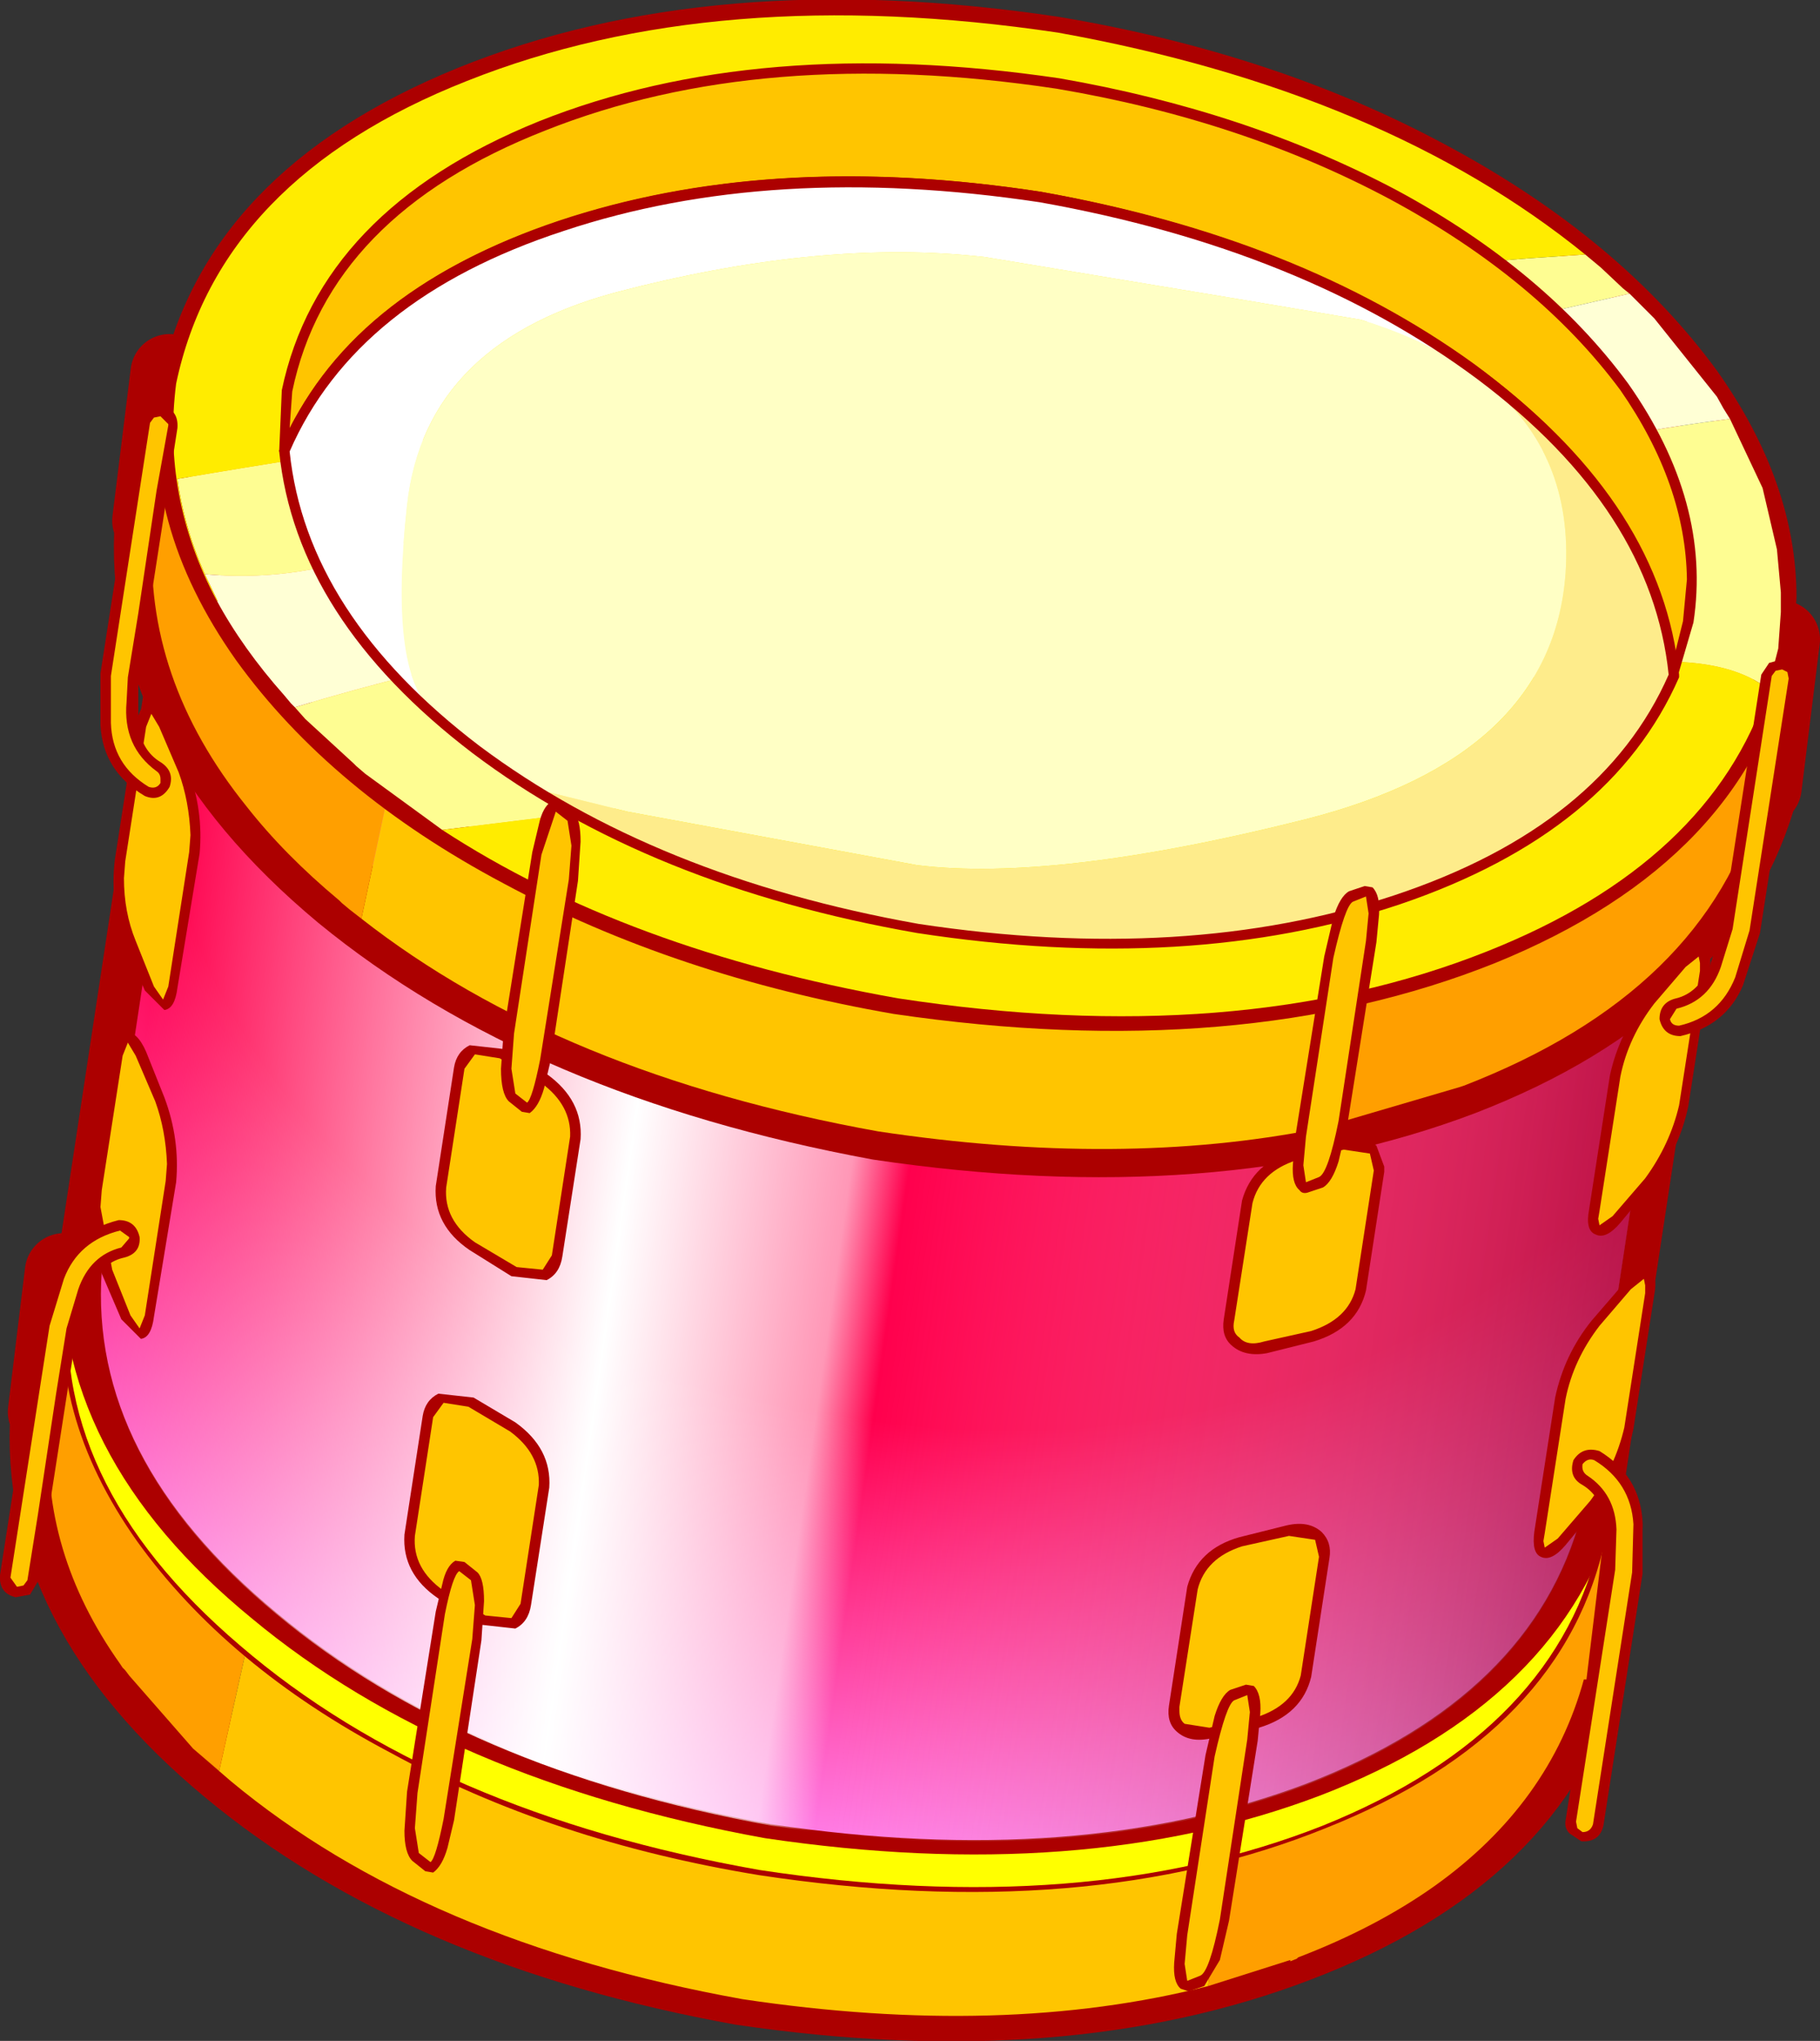
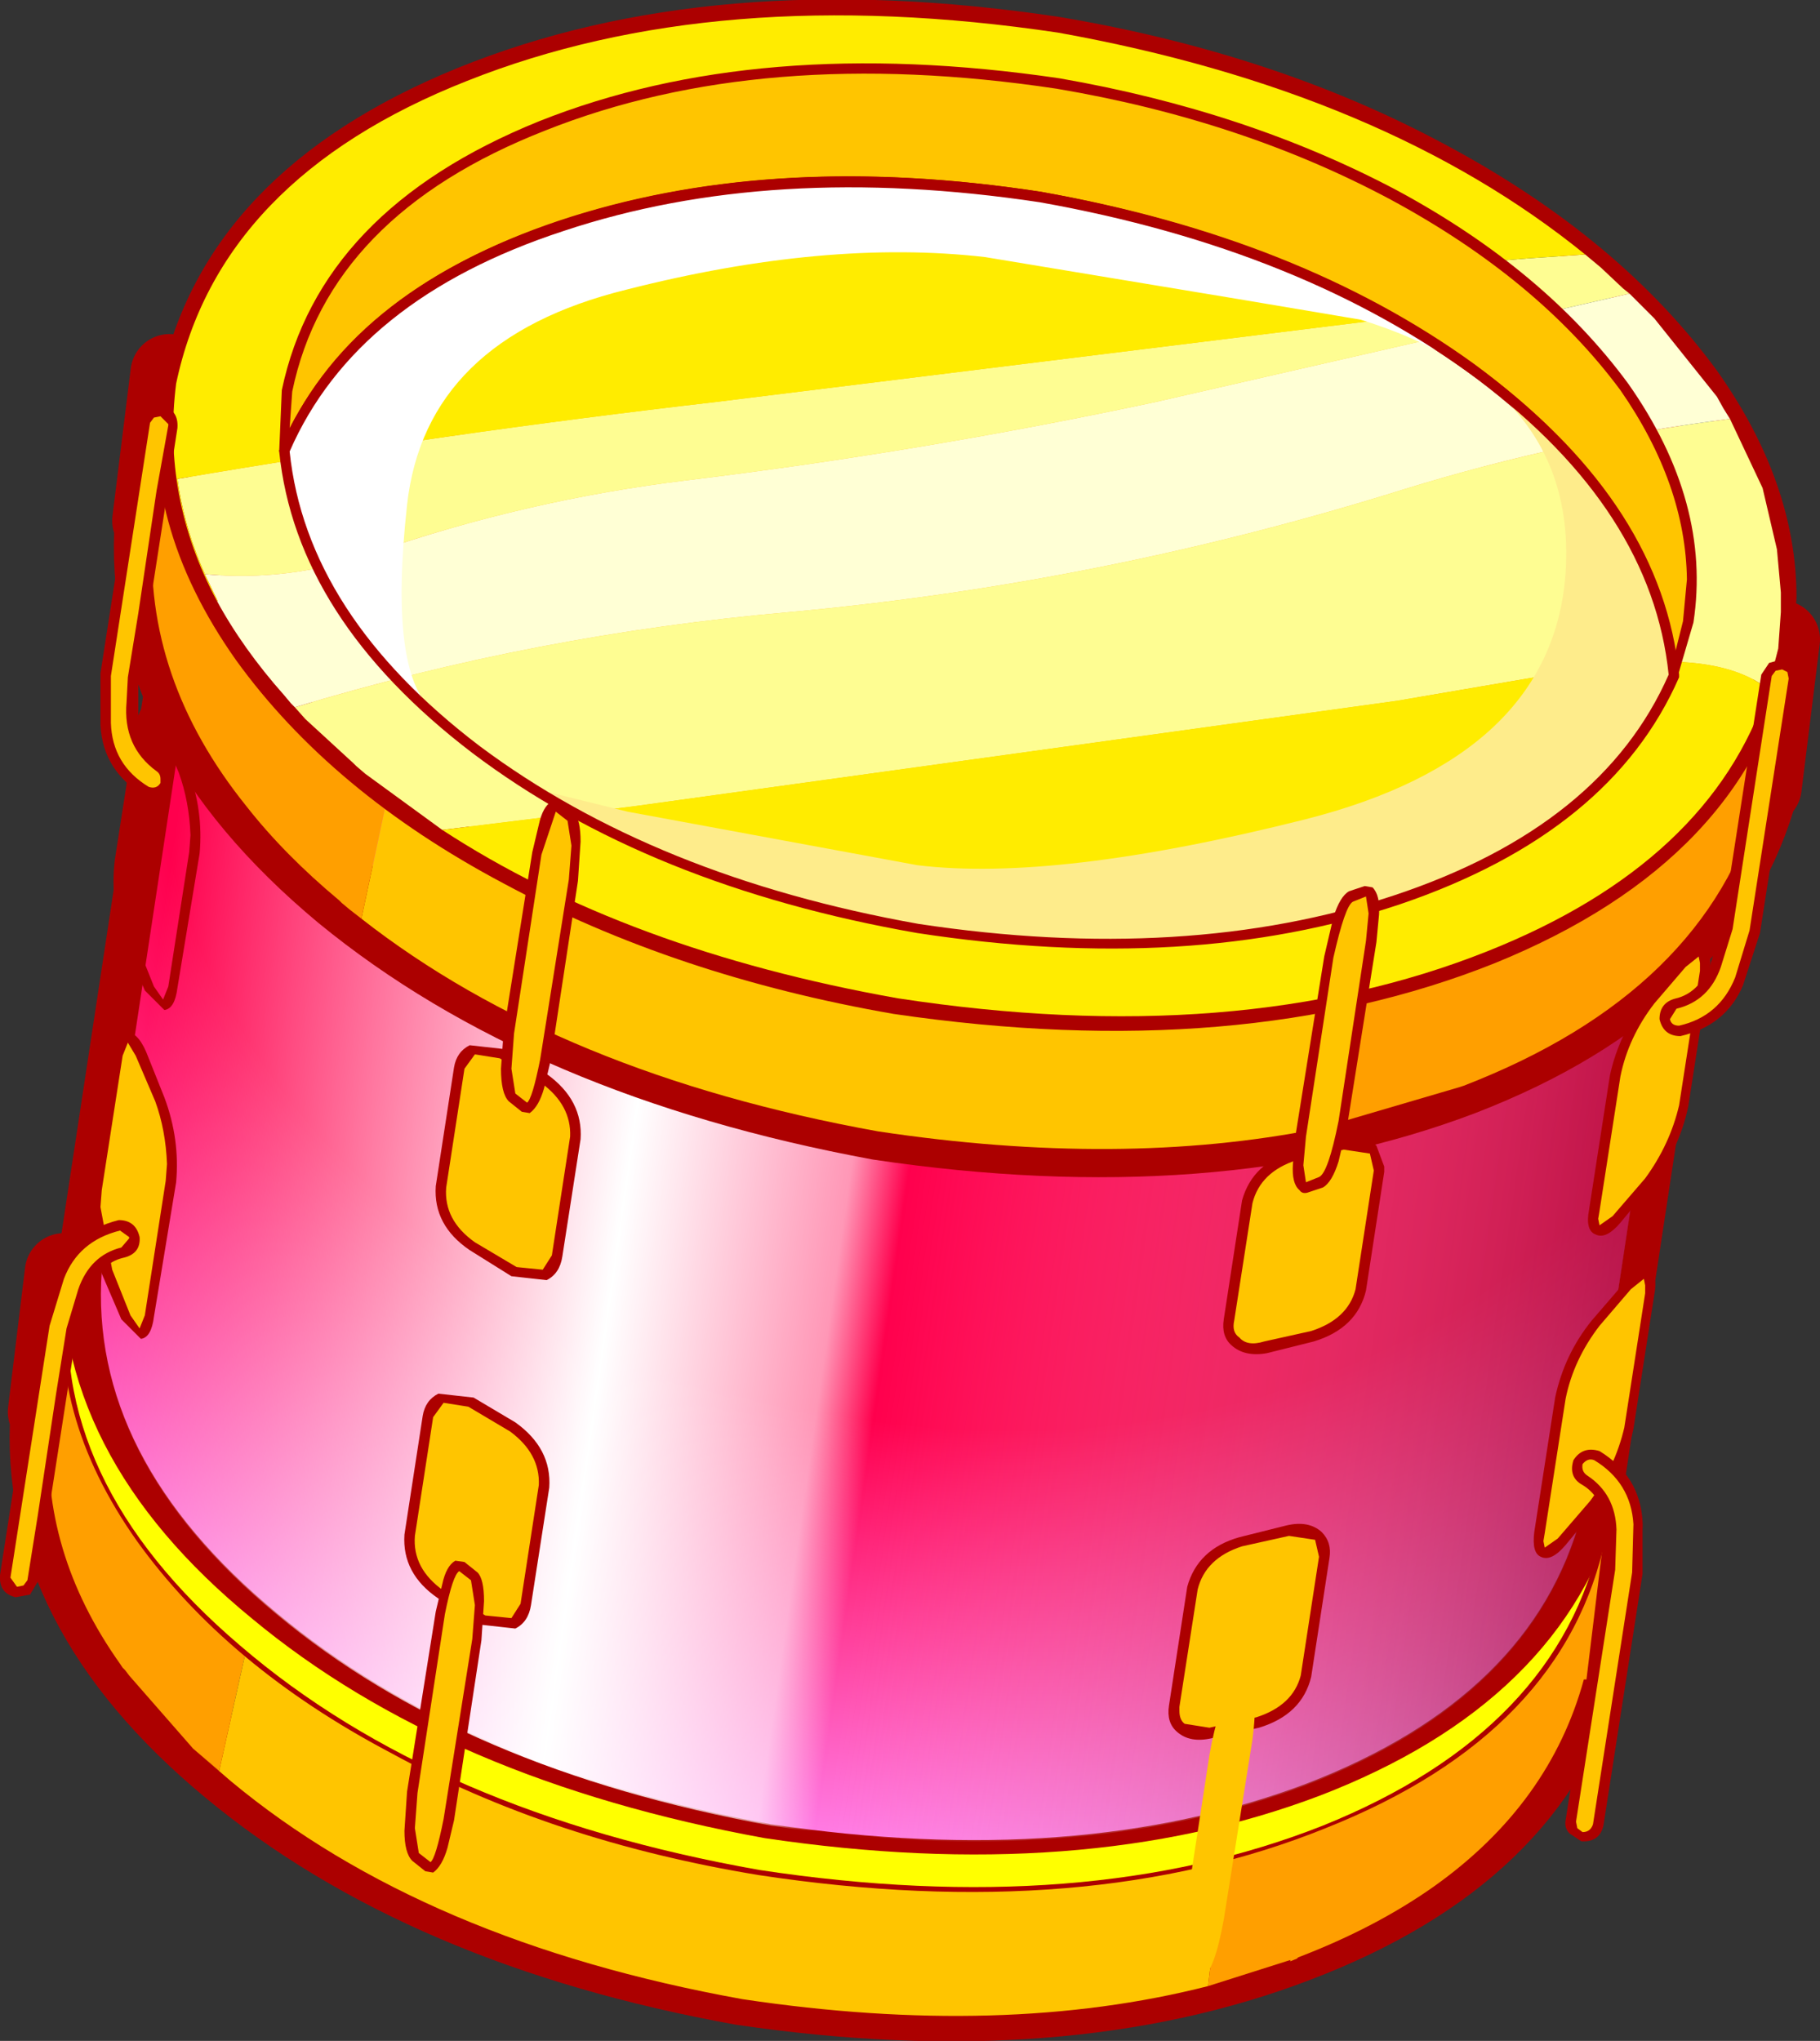
<svg xmlns="http://www.w3.org/2000/svg" height="78.2px" width="69.75px">
  <rect width="100%" height="100%" fill="#333333" stroke="none" />
  <g transform="matrix(1.0, 0.0, 0.0, 1.0, 34.55, -3.35)">
    <path d="M26.0 61.65 Q24.2 55.45 17.15 50.6 10.1 45.75 -0.2 43.95 -10.6 42.35 -18.8 44.65 -27.05 47.0 -30.75 52.3 L-32.1 52.1 -32.75 57.45 -32.65 57.5 Q-33.15 64.9 -25.75 71.05 -18.3 77.25 -6.1 79.45 6.15 81.25 15.15 77.8 24.2 74.35 26.15 67.2 L26.2 67.2 26.9 61.8 26.0 61.65 Z" fill="none" stroke="#ac0000" stroke-linecap="round" stroke-linejoin="round" stroke-width="3.0" />
    <path d="M23.8 57.5 L23.75 57.5 Q22.15 55.15 19.65 53.05 L18.45 52.05 19.65 53.05 19.7 53.05 Q22.15 55.15 23.8 57.5 M16.0 50.4 Q13.8 61.05 12.6 72.1 L11.75 79.45 Q3.9 81.45 -6.1 79.95 -18.3 77.75 -25.7 71.6 L-27.15 70.35 -26.15 71.2 -21.05 48.35 -20.15 45.6 -18.8 45.2 Q-10.6 42.85 -0.2 44.45 9.3 46.15 16.0 50.4" fill="#ffc500" fill-rule="evenodd" stroke="none" />
    <path d="M18.45 52.05 L19.65 53.05 Q22.15 55.15 23.75 57.5 L23.8 57.5 Q25.3 59.75 26.0 62.2 L26.9 62.35 26.25 67.7 26.15 67.7 Q24.85 72.45 20.45 75.6 18.2 77.2 15.2 78.35 L15.15 78.4 14.9 78.5 14.9 78.45 11.75 79.45 12.6 72.1 Q13.8 61.05 16.0 50.4 L17.0 51.05 17.15 51.15 18.45 52.05 M-27.15 70.35 L-29.6 67.55 -29.75 67.35 -29.85 67.25 -29.95 67.1 Q-33.0 62.8 -32.65 58.0 L-32.75 58.0 -32.05 52.6 -30.75 52.85 Q-28.9 50.2 -25.95 48.3 -23.45 46.7 -20.15 45.6 L-21.05 48.35 -26.15 71.2 -27.15 70.35" fill="#ff9f00" fill-rule="evenodd" stroke="none" />
    <path d="M16.05 73.1 Q25.1 69.5 26.65 62.15 27.4 57.3 24.0 52.5 20.6 47.85 14.35 44.5 8.1 41.2 0.4 39.85 -12.0 38.0 -21.05 41.6 -30.1 45.15 -31.65 52.55 -32.4 57.35 -29.0 62.2 -25.6 66.85 -19.35 70.15 -13.15 73.5 -5.4 74.8 7.0 76.7 16.05 73.1 M14.6 44.15 Q20.8 47.5 24.3 52.25 27.8 57.2 27.0 62.2 25.45 69.75 16.25 73.4 7.1 77.1 -5.45 75.2 -13.4 73.9 -19.6 70.5 -25.85 67.2 -29.3 62.4 -32.8 57.45 -32.0 52.45 -30.45 44.95 -21.25 41.25 -12.1 37.6 0.45 39.5 8.35 40.8 14.6 44.15" fill="#ac0000" fill-rule="evenodd" stroke="none" />
    <path d="M26.8 62.2 Q25.2 69.65 16.15 73.3 7.05 76.9 -5.45 75.0 -17.9 72.8 -25.35 66.4 -32.8 60.05 -31.85 52.5 -30.3 45.05 -21.2 41.4 -12.1 37.8 0.4 39.65 12.85 41.9 20.25 48.25 27.75 54.6 26.8 62.2" fill="#ffff00" fill-rule="evenodd" stroke="none" />
    <path d="M-30.65 51.1 Q-31.15 58.3 -23.95 64.2 -16.8 70.15 -5.0 72.3 6.8 74.05 15.5 70.75 24.2 67.4 26.05 60.45 L26.15 60.45 31.7 23.9 -25.2 14.55 -30.75 51.1 -30.65 51.1 Z" fill="none" stroke="#ac0000" stroke-linecap="round" stroke-linejoin="round" stroke-width="3.0" />
    <path d="M26.15 61.45 L26.05 61.4 Q24.2 68.35 15.5 71.7 6.75 75.0 -5.0 73.25 -16.8 71.1 -23.95 65.15 -31.15 59.2 -30.65 52.05 L-30.75 52.05 -25.2 15.45 31.7 24.85 26.15 61.45" fill="url(#gradient0)" fill-rule="evenodd" stroke="none" />
    <path d="M26.05 61.45 Q24.2 68.4 15.5 71.75 6.75 75.05 -5.0 73.3 -16.8 71.15 -23.95 65.2 -31.15 59.25 -30.65 52.1 L-30.75 52.1 -25.2 15.5 31.7 24.9 26.15 61.5 26.05 61.45" fill="url(#gradient1)" fill-rule="evenodd" stroke="none" />
    <path d="M21.45 44.6 Q30.9 40.95 32.9 33.45 L33.0 33.5 33.7 27.85 32.75 27.7 Q30.9 21.2 23.5 16.1 16.1 11.05 5.3 9.15 -5.55 7.45 -14.15 9.9 -22.75 12.3 -26.65 17.9 L-28.05 17.65 -28.75 23.3 -28.65 23.3 Q-29.2 31.05 -21.4 37.55 -13.6 43.95 -0.85 46.3 11.95 48.2 21.45 44.6 Z" fill="none" stroke="#ac0000" stroke-linecap="round" stroke-linejoin="round" stroke-width="3.0" />
    <path d="M-14.7 10.45 L-14.2 10.3 Q-5.55 7.85 5.3 9.55 16.1 11.45 23.45 16.55 L24.3 17.1 23.65 16.7 21.35 24.75 Q18.0 35.55 15.95 46.6 8.4 48.1 -0.9 46.7 -13.1 44.5 -20.7 38.55 L-15.75 15.35 -14.7 10.45 M32.95 33.9 L32.9 33.9 32.95 33.9" fill="#ffc500" fill-rule="evenodd" stroke="none" />
    <path d="M-14.7 10.45 L-15.75 15.35 -20.7 38.55 -21.15 38.2 -21.45 37.95 -21.55 37.85 Q-23.65 36.1 -25.1 34.25 -29.05 29.35 -28.7 23.75 L-28.8 23.7 -28.1 18.05 -26.7 18.3 Q-24.4 15.0 -20.4 12.8 L-16.25 10.95 -14.7 10.45 M15.95 46.6 Q18.0 35.55 21.35 24.75 L23.65 16.7 24.3 17.1 28.0 20.3 Q31.5 23.9 32.7 28.1 L33.65 28.25 32.95 33.9 32.9 33.9 Q30.85 41.35 21.55 44.95 L21.4 45.0 15.95 46.6" fill="#ff9f00" fill-rule="evenodd" stroke="none" />
    <path d="M22.05 39.3 Q31.4 35.6 33.0 28.05 33.75 23.15 30.25 18.2 26.8 13.45 20.3 10.0 13.85 6.55 5.85 5.15 -6.95 3.25 -16.3 6.9 -25.65 10.55 -27.25 18.15 -28.0 23.05 -24.55 27.95 -21.0 32.75 -14.55 36.2 -8.1 39.65 -0.1 41.05 12.7 42.95 22.05 39.3 M34.3 26.25 L34.15 28.25 Q32.45 36.3 22.75 40.25 13.0 44.15 -0.3 42.2 -8.65 40.75 -15.25 37.2 -21.85 33.7 -25.5 28.65 -29.25 23.35 -28.4 17.95 -26.7 9.9 -17.0 5.95 -7.25 2.0 6.05 4.0 14.4 5.4 20.95 8.95 27.55 12.5 31.25 17.55 34.3 21.85 34.3 26.25" fill="#ac0000" fill-rule="evenodd" stroke="none" />
    <path d="M31.75 19.4 L33.0 22.05 33.55 24.4 33.7 26.05 33.7 26.4 33.7 26.8 33.6 28.2 33.2 29.75 Q31.05 28.05 25.45 29.1 L19.0 30.2 -10.3 34.25 -17.6 35.15 -20.55 33.0 -20.9 32.7 -21.0 32.6 -22.85 30.9 -23.25 30.45 Q-14.0 27.65 -4.25 26.8 7.75 25.7 19.25 22.1 25.4 20.2 31.75 19.4 M26.2 13.1 L26.8 13.6 27.65 14.4 27.9 14.6 9.75 18.75 Q0.85 20.65 -8.2 21.75 -14.4 22.5 -20.3 24.55 -23.45 25.65 -26.7 25.35 -27.5 23.55 -27.75 21.7 -17.5 19.95 -7.1 18.75 L18.4 15.6 Q18.9 13.8 21.0 13.5 L24.0 13.25 26.2 13.1" fill="#fefd92" fill-rule="evenodd" stroke="none" />
    <path d="M27.9 14.6 L28.7 15.4 28.85 15.55 31.25 18.55 31.5 19.0 31.75 19.4 Q25.4 20.2 19.25 22.1 7.75 25.7 -4.25 26.8 -14.0 27.65 -23.25 30.45 L-23.4 30.3 -23.65 30.0 Q-25.25 28.2 -26.25 26.35 L-26.2 26.4 -26.7 25.35 Q-23.45 25.65 -20.3 24.55 -14.4 22.5 -8.2 21.75 0.85 20.65 9.75 18.75 L27.9 14.6" fill="#ffffd5" fill-rule="evenodd" stroke="none" />
    <path d="M33.2 29.75 Q31.0 36.4 22.45 39.8 12.9 43.6 -0.15 41.6 -10.55 39.75 -17.6 35.15 L-10.3 34.25 19.0 30.2 25.45 29.1 Q31.05 28.05 33.2 29.75 M-26.25 26.35 Q-28.35 22.4 -27.8 18.05 -26.15 10.2 -16.65 6.45 -7.1 2.65 6.0 4.6 18.5 6.85 26.2 13.1 L24.0 13.25 21.0 13.5 Q18.9 13.8 18.4 15.6 L-7.1 18.75 Q-17.5 19.95 -27.75 21.7 -27.5 23.55 -26.7 25.35 L-26.2 26.4 -26.25 26.35" fill="#ffec00" fill-rule="evenodd" stroke="none" />
    <path d="M24.2 14.45 Q31.0 20.25 30.15 27.2 L29.55 29.2 Q29.0 22.9 22.35 17.85 15.7 12.75 5.3 10.9 -5.15 9.3 -13.15 12.05 -21.15 14.75 -23.65 20.65 L-23.55 18.3 Q-22.1 11.5 -13.75 8.15 -5.45 4.85 6.0 6.55 17.35 8.6 24.2 14.45" fill="#ffc500" fill-rule="evenodd" stroke="none" />
    <path d="M29.95 27.15 L30.1 25.55 Q30.05 21.9 27.55 18.3 24.4 14.05 18.75 11.0 13.05 7.95 5.95 6.75 -5.35 5.05 -13.65 8.35 -21.95 11.6 -23.35 18.35 L-23.45 19.75 Q-20.55 14.15 -12.65 11.65 -4.7 9.15 5.35 10.7 15.25 12.45 21.95 17.3 28.6 22.2 29.65 28.35 L29.95 27.15 M19.0 10.65 Q24.65 13.7 27.85 18.05 31.05 22.6 30.35 27.2 L29.75 29.25 29.35 29.25 Q28.75 22.95 22.1 17.9 15.4 12.9 5.25 11.1 -5.0 9.5 -13.0 12.2 -20.95 14.85 -23.45 20.7 L-23.85 20.65 -23.75 18.3 Q-22.3 11.4 -13.9 8.0 -5.5 4.65 6.05 6.35 13.25 7.6 19.0 10.65" fill="#ac0000" fill-rule="evenodd" stroke="none" />
-     <path d="M-14.15 33.55 L-16.4 32.0 -18.0 30.55 Q-19.65 29.05 -18.95 22.7 -18.25 16.35 -10.55 14.45 -2.9 12.5 3.2 13.2 L12.85 14.8 17.6 15.6 Q19.7 16.25 21.25 17.2 L22.45 18.05 Q25.75 20.75 25.45 25.3 24.95 32.35 15.45 34.75 5.9 37.15 0.6 36.5 L-10.5 34.45 -14.15 33.55" fill="#ffffc5" fill-rule="evenodd" stroke="none" />
    <path d="M-18.05 30.65 L-21.0 27.45 -21.9 26.0 Q-23.4 23.4 -23.65 20.6 -21.4 15.3 -14.6 12.55 L-13.15 12.05 Q-5.2 9.3 5.3 10.9 L7.3 11.3 13.85 13.2 14.75 13.55 Q15.85 14.0 16.95 14.55 L16.9 14.55 17.55 14.85 19.35 15.85 21.3 17.1 22.15 17.7 22.35 17.85 22.45 17.95 22.45 18.05 21.25 17.2 Q19.7 16.25 17.6 15.6 L12.85 14.8 3.2 13.2 Q-2.9 12.5 -10.55 14.45 -18.25 16.35 -18.95 22.7 -19.65 29.05 -18.0 30.55 L-18.05 30.65" fill="#ffffff" fill-rule="evenodd" stroke="none" />
    <path d="M-16.4 32.0 L-18.05 30.65 -18.0 30.55 -16.4 32.0 M16.95 14.55 L17.55 14.85 16.9 14.55 16.95 14.55" fill="#feea7a" fill-rule="evenodd" stroke="none" />
    <path d="M22.45 17.95 L23.2 18.5 23.9 19.1 Q29.05 23.7 29.6 29.2 27.1 35.1 19.1 37.8 13.45 39.7 6.6 39.5 L6.55 39.5 0.95 39.0 0.6 38.95 Q-8.1 37.4 -14.15 33.55 L-10.5 34.45 0.6 36.5 Q5.9 37.15 15.45 34.75 24.95 32.35 25.45 25.3 25.75 20.75 22.45 18.05 L22.45 17.95" fill="#feec8b" fill-rule="evenodd" stroke="none" />
    <path d="M0.65 38.75 Q10.9 40.3 18.9 37.65 26.85 35.0 29.4 29.2 28.75 22.9 22.1 17.9 15.4 12.9 5.3 11.1 -5.0 9.55 -12.95 12.2 -20.9 14.8 -23.45 20.65 -22.8 26.9 -16.15 31.95 -9.45 36.95 0.65 38.75 M19.1 38.0 Q11.05 40.7 0.6 39.1 -9.7 37.3 -16.45 32.2 -23.2 27.05 -23.85 20.65 L-23.85 20.6 -23.8 20.55 Q-21.3 14.55 -13.2 11.85 -5.1 9.1 5.35 10.7 15.6 12.55 22.4 17.65 29.15 22.75 29.8 29.2 L29.8 29.3 Q27.2 35.25 19.1 38.0" fill="#ac0000" fill-rule="evenodd" stroke="none" />
    <path d="M17.6 52.75 Q17.25 54.05 15.75 54.5 L13.95 54.9 Q12.5 55.15 12.55 53.9 L13.25 49.35 Q13.6 48.05 15.1 47.6 L16.9 47.15 Q18.35 46.95 18.3 48.2 L17.6 52.75" fill="#ffc500" fill-rule="evenodd" stroke="none" />
    <path d="M18.1 48.2 L17.95 47.55 16.95 47.4 15.15 47.8 Q13.75 48.25 13.45 49.45 L12.75 53.95 Q12.65 54.4 12.95 54.6 13.25 54.95 13.9 54.75 L15.7 54.35 Q17.1 53.9 17.4 52.75 L18.1 48.2 M18.2 47.25 L18.5 48.05 18.5 48.25 17.8 52.8 Q17.45 54.25 15.8 54.75 L14.0 55.2 Q13.15 55.35 12.65 54.9 12.25 54.55 12.35 53.9 L13.05 49.35 Q13.45 47.9 15.05 47.45 L16.85 47.0 Q17.7 46.8 18.2 47.25" fill="#ac0000" fill-rule="evenodd" stroke="none" />
    <path d="M16.95 46.35 Q16.6 48.3 16.1 48.65 L15.5 48.85 Q15.05 48.85 15.35 46.9 L16.4 40.05 Q16.75 38.05 17.25 37.7 L17.85 37.5 Q18.3 37.5 18.05 39.45 L16.95 46.35" fill="#ffc500" fill-rule="evenodd" stroke="none" />
    <path d="M18.05 37.35 Q18.35 37.65 18.3 38.4 L18.2 39.45 17.1 46.35 16.75 47.85 Q16.5 48.65 16.15 48.85 L15.55 49.05 Q15.35 49.1 15.25 48.95 14.95 48.7 15.0 47.95 L15.1 46.85 16.2 40.0 16.55 38.5 Q16.8 37.7 17.15 37.5 L17.75 37.3 18.05 37.35 M17.8 39.4 L17.9 38.35 17.8 37.7 17.3 37.9 Q17.0 38.05 16.55 40.05 L15.5 46.9 15.4 48.0 15.5 48.65 16.0 48.45 Q16.35 48.3 16.75 46.3 L17.8 39.4" fill="#ac0000" fill-rule="evenodd" stroke="none" />
    <path d="M29.95 45.7 Q29.6 47.3 28.6 48.6 L27.35 50.05 Q26.35 51.05 26.5 49.7 L27.3 44.55 Q27.6 43.0 28.65 41.7 L29.9 40.25 Q30.85 39.2 30.75 40.55 L29.95 45.7" fill="#ffc500" fill-rule="evenodd" stroke="none" />
    <path d="M30.6 40.55 L30.6 40.25 30.55 40.0 30.05 40.4 28.85 41.8 Q27.85 43.1 27.55 44.6 L26.75 49.75 26.7 50.05 26.75 50.3 27.25 49.95 28.5 48.5 Q29.45 47.2 29.8 45.7 L30.6 40.55 M31.0 40.25 L30.95 40.6 30.15 45.75 Q29.8 47.4 28.75 48.75 L27.55 50.2 Q27.0 50.85 26.6 50.65 26.2 50.5 26.35 49.7 L27.15 44.55 Q27.5 42.95 28.55 41.6 L29.8 40.15 Q30.35 39.45 30.7 39.65 31.0 39.8 31.0 40.25" fill="#ac0000" fill-rule="evenodd" stroke="none" />
    <path d="M33.7 28.8 Q34.2 28.9 34.15 29.4 L32.65 39.05 32.05 40.9 Q31.45 42.45 29.8 42.85 29.3 42.9 29.2 42.4 29.2 41.95 29.65 41.8 30.6 41.6 31.05 40.6 L31.6 38.9 33.1 29.25 Q33.25 28.8 33.7 28.8" fill="#ffc500" fill-rule="evenodd" stroke="none" />
    <path d="M33.95 29.1 L33.75 29.0 33.5 29.05 33.35 29.25 31.85 38.95 31.4 40.4 Q30.95 41.7 29.7 42.0 L29.45 42.4 Q29.5 42.65 29.8 42.65 31.35 42.3 31.95 40.8 L32.5 39.0 34.0 29.35 33.95 29.1 M34.25 28.9 L34.4 29.45 32.9 39.1 32.25 41.1 Q31.6 42.65 29.85 43.05 29.2 43.05 29.05 42.4 29.05 41.75 29.7 41.6 30.5 41.4 30.95 40.45 L31.45 38.85 32.95 29.2 33.25 28.75 33.8 28.6 34.25 28.9" fill="#ac0000" fill-rule="evenodd" stroke="none" />
    <path d="M-17.65 48.8 L-16.95 44.25 Q-16.6 43.05 -15.3 43.7 L-13.7 44.65 Q-12.4 45.55 -12.5 46.9 L-13.2 51.45 Q-13.55 52.65 -14.85 52.0 L-16.45 51.05 Q-17.75 50.15 -17.65 48.8" fill="#ffc500" fill-rule="evenodd" stroke="none" />
    <path d="M-16.75 44.3 L-17.45 48.85 Q-17.55 50.1 -16.35 50.95 L-14.75 51.9 -13.75 52.0 -13.4 51.45 -12.7 46.9 Q-12.65 45.7 -13.8 44.85 L-15.4 43.9 -16.35 43.75 -16.75 44.3 M-15.2 43.55 L-13.6 44.5 Q-12.2 45.5 -12.3 47.0 L-13.0 51.5 Q-13.1 52.15 -13.6 52.4 L-14.95 52.25 -16.55 51.25 Q-17.95 50.3 -17.85 48.8 L-17.15 44.25 Q-17.05 43.65 -16.55 43.4 L-15.2 43.55" fill="#ac0000" fill-rule="evenodd" stroke="none" />
    <path d="M-15.0 42.95 L-13.9 36.05 Q-13.6 34.15 -13.15 34.25 L-12.65 34.65 Q-12.25 35.1 -12.55 37.1 L-13.6 43.95 Q-13.95 45.9 -14.4 45.8 L-14.9 45.4 Q-15.25 44.9 -15.0 42.95" fill="#ffc500" fill-rule="evenodd" stroke="none" />
    <path d="M-12.65 35.75 L-12.8 34.8 -13.25 34.45 -13.8 36.1 -14.85 42.95 -14.95 44.3 -14.8 45.25 -14.35 45.6 Q-14.15 45.45 -13.85 43.95 L-12.75 37.05 -12.65 35.75 M-13.05 34.1 L-12.55 34.5 Q-12.3 34.75 -12.3 35.6 L-12.4 37.1 -13.45 44.0 -13.7 45.05 Q-13.9 45.75 -14.25 46.0 L-14.55 45.95 -15.05 45.55 Q-15.35 45.25 -15.35 44.3 L-15.25 42.9 -14.15 36.0 -13.9 34.95 Q-13.75 34.25 -13.4 34.05 L-13.05 34.1" fill="#ac0000" fill-rule="evenodd" stroke="none" />
-     <path d="M-29.95 36.3 L-29.15 31.15 Q-28.85 29.85 -28.25 31.15 L-27.5 32.85 Q-26.95 34.45 -27.1 36.05 L-27.9 41.2 Q-28.2 42.5 -28.85 41.25 L-29.55 39.5 Q-30.15 37.9 -29.95 36.3" fill="#ffc500" fill-rule="evenodd" stroke="none" />
    <path d="M-27.25 35.35 Q-27.3 34.05 -27.7 32.95 L-28.45 31.2 -28.75 30.7 -28.95 31.2 -29.75 36.35 -29.8 37.0 Q-29.8 38.3 -29.35 39.4 L-28.65 41.15 -28.3 41.65 -28.1 41.15 -27.3 36.0 -27.25 35.35 M-28.05 31.05 L-27.35 32.8 Q-26.75 34.4 -26.9 36.05 L-27.75 41.2 Q-27.85 42.0 -28.25 42.05 L-29.0 41.3 -29.75 39.55 Q-30.35 37.95 -30.15 36.3 L-29.35 31.15 Q-29.2 30.35 -28.85 30.3 -28.4 30.25 -28.05 31.05" fill="#ac0000" fill-rule="evenodd" stroke="none" />
    <path d="M-27.9 19.7 L-29.45 29.35 -29.4 31.15 Q-29.3 32.25 -28.5 32.75 -28.1 33.0 -28.25 33.45 -28.5 33.85 -28.95 33.7 -30.4 32.8 -30.5 31.15 L-30.5 29.2 -29.0 19.55 Q-28.85 19.1 -28.35 19.1 -27.9 19.2 -27.9 19.7" fill="#ffc500" fill-rule="evenodd" stroke="none" />
    <path d="M-28.65 19.35 L-28.8 19.55 -30.3 29.25 -30.3 31.05 Q-30.25 32.65 -28.85 33.5 -28.55 33.6 -28.4 33.35 L-28.4 33.2 Q-28.4 33.0 -28.55 32.9 -29.85 31.95 -29.7 30.25 L-29.65 29.3 -29.25 26.85 -28.55 22.15 -28.1 19.65 -28.1 19.6 -28.4 19.3 -28.65 19.35 M-28.35 18.9 Q-27.7 19.05 -27.75 19.75 L-29.25 29.4 -29.25 31.05 Q-29.15 32.1 -28.4 32.55 -27.85 32.9 -28.05 33.5 -28.4 34.1 -29.0 33.85 -30.6 32.9 -30.7 31.15 L-30.7 29.15 -29.2 19.5 -28.9 19.05 -28.35 18.9" fill="#ac0000" fill-rule="evenodd" stroke="none" />
    <path d="M-28.05 48.6 L-28.85 53.75 Q-29.15 55.05 -29.8 53.8 L-30.5 52.05 Q-31.1 50.45 -30.9 48.85 L-30.1 43.7 Q-29.8 42.4 -29.2 43.7 L-28.45 45.4 Q-27.9 47.0 -28.05 48.6" fill="#ffc500" fill-rule="evenodd" stroke="none" />
    <path d="M-28.95 43.65 L-28.25 45.4 Q-27.65 47.0 -27.8 48.65 L-28.65 53.8 Q-28.75 54.6 -29.15 54.65 L-29.9 53.9 -30.65 52.15 Q-31.25 50.55 -31.05 48.9 L-30.25 43.75 Q-30.1 42.95 -29.75 42.9 -29.3 42.85 -28.95 43.65 M-28.15 47.95 Q-28.2 46.65 -28.6 45.55 L-29.35 43.8 -29.65 43.3 -29.85 43.8 -30.65 48.95 -30.7 49.6 -30.25 52.0 -29.55 53.75 -29.2 54.25 -29.0 53.75 -28.2 48.6 -28.15 47.95" fill="#ac0000" fill-rule="evenodd" stroke="none" />
    <path d="M-33.35 63.9 Q-33.5 64.4 -33.95 64.35 -34.4 64.25 -34.4 63.75 L-32.9 54.1 -32.3 52.25 Q-31.7 50.7 -30.05 50.3 -29.55 50.3 -29.45 50.75 -29.45 51.25 -29.9 51.35 -30.8 51.55 -31.3 52.6 L-31.85 54.25 -33.35 63.9" fill="#ffc500" fill-rule="evenodd" stroke="none" />
    <path d="M-29.2 50.75 Q-29.15 51.4 -29.85 51.55 -30.65 51.75 -31.1 52.7 L-31.6 54.3 -33.1 63.95 -33.4 64.45 -33.95 64.55 Q-34.6 64.4 -34.55 63.7 L-33.05 54.05 -32.4 52.15 Q-31.8 50.55 -30.0 50.1 -29.35 50.1 -29.2 50.75 M-29.6 50.75 L-29.95 50.5 Q-31.55 50.9 -32.1 52.35 L-32.65 54.15 -34.15 63.8 -33.9 64.15 -33.65 64.1 -33.5 63.9 -33.1 61.4 -32.4 56.75 -32.0 54.25 -31.55 52.75 Q-31.1 51.45 -29.9 51.15 L-29.6 50.8 -29.6 50.75" fill="#ac0000" fill-rule="evenodd" stroke="none" />
    <path d="M-13.7 60.3 L-14.4 64.85 Q-14.75 66.05 -16.05 65.4 L-17.65 64.45 Q-18.95 63.55 -18.85 62.2 L-18.15 57.65 Q-17.8 56.45 -16.5 57.1 L-14.9 58.05 Q-13.6 58.95 -13.7 60.3" fill="#ffc500" fill-rule="evenodd" stroke="none" />
    <path d="M-16.4 56.9 L-14.8 57.85 Q-13.4 58.85 -13.5 60.35 L-14.2 64.85 Q-14.3 65.5 -14.8 65.75 L-16.15 65.6 -17.75 64.6 Q-19.15 63.65 -19.05 62.15 L-18.35 57.6 Q-18.25 57.0 -17.75 56.75 L-16.4 56.9 M-15.0 58.2 L-16.6 57.25 -17.55 57.1 -17.95 57.65 -18.65 62.2 Q-18.75 63.45 -17.55 64.3 L-15.95 65.25 -14.95 65.35 -14.6 64.8 -13.9 60.25 Q-13.85 59.05 -15.0 58.2" fill="#ac0000" fill-rule="evenodd" stroke="none" />
    <path d="M-16.3 66.2 L-17.35 73.05 Q-17.7 75.0 -18.15 74.9 L-18.65 74.5 Q-19.0 74.0 -18.75 72.05 L-17.65 65.15 Q-17.35 63.25 -16.9 63.35 L-16.4 63.75 Q-16.0 64.2 -16.3 66.2" fill="#ffc500" fill-rule="evenodd" stroke="none" />
    <path d="M-16.35 64.85 L-16.5 63.9 -16.95 63.55 Q-17.2 63.7 -17.5 65.2 L-18.55 72.05 -18.65 73.4 -18.5 74.35 -18.05 74.7 Q-17.85 74.55 -17.55 73.05 L-16.45 66.15 -16.35 64.85 M-16.75 63.2 L-16.25 63.6 Q-16.0 63.85 -16.0 64.7 L-16.1 66.2 -17.15 73.1 -17.4 74.15 Q-17.6 74.85 -17.95 75.1 L-18.25 75.05 -18.75 74.65 Q-19.05 74.35 -19.05 73.5 L-18.95 72.0 -17.85 65.1 -17.6 64.05 Q-17.45 63.35 -17.1 63.15 L-16.75 63.2" fill="#ac0000" fill-rule="evenodd" stroke="none" />
    <path d="M25.3 56.9 Q25.6 55.35 26.65 54.05 L27.9 52.6 Q28.85 51.55 28.75 52.9 L27.95 58.05 Q27.6 59.65 26.6 60.95 L25.35 62.4 Q24.35 63.4 24.5 62.05 L25.3 56.9" fill="#ffc500" fill-rule="evenodd" stroke="none" />
    <path d="M25.05 56.9 Q25.4 55.25 26.45 53.95 L27.7 52.5 Q28.25 51.8 28.6 52.0 29.0 52.2 28.85 52.95 L28.05 58.1 Q27.7 59.75 26.65 61.1 L25.45 62.55 Q24.9 63.2 24.5 63.0 24.15 62.85 24.25 62.05 L25.05 56.9 M28.5 52.9 L28.5 52.6 28.45 52.35 27.95 52.75 26.75 54.15 Q25.75 55.45 25.45 56.95 L24.65 62.1 24.6 62.4 24.65 62.65 25.15 62.3 26.4 60.85 Q27.35 59.55 27.7 58.05 L28.5 52.9" fill="#ac0000" fill-rule="evenodd" stroke="none" />
    <path d="M26.1 73.75 Q25.65 73.6 25.65 73.15 L27.15 63.5 27.15 61.7 Q27.0 60.6 26.2 60.1 25.8 59.85 25.95 59.4 26.2 59.0 26.65 59.15 28.1 60.05 28.25 61.7 L28.2 63.65 26.7 73.3 Q26.55 73.8 26.1 73.75" fill="#ffc500" fill-rule="evenodd" stroke="none" />
    <path d="M26.1 60.25 Q25.55 59.95 25.75 59.3 26.1 58.75 26.75 58.95 28.3 59.9 28.4 61.65 L28.4 63.65 26.9 73.3 Q26.75 73.95 26.05 73.9 L25.6 73.6 Q25.4 73.4 25.45 73.1 L26.95 63.45 26.95 61.75 Q26.85 60.7 26.1 60.25 M26.55 59.3 Q26.3 59.2 26.1 59.45 26.05 59.75 26.3 59.9 27.35 60.6 27.4 61.95 L27.35 63.5 25.85 73.15 25.9 73.4 26.1 73.55 Q26.4 73.55 26.5 73.25 L28.0 63.6 28.05 61.75 Q27.95 60.15 26.55 59.3" fill="#ac0000" fill-rule="evenodd" stroke="none" />
    <path d="M11.2 64.2 Q11.55 62.9 13.05 62.45 L14.85 62.0 Q16.3 61.8 16.25 63.05 L15.55 67.6 Q15.2 68.9 13.7 69.35 L11.9 69.75 Q10.45 70.0 10.5 68.75 L11.2 64.2" fill="#ffc500" fill-rule="evenodd" stroke="none" />
    <path d="M16.1 62.05 Q16.5 62.45 16.4 63.05 L15.7 67.6 Q15.35 69.05 13.7 69.55 L11.9 69.95 Q11.05 70.15 10.55 69.7 10.15 69.35 10.25 68.7 L10.95 64.15 Q11.35 62.7 12.95 62.25 L14.75 61.8 Q15.6 61.6 16.1 62.05 M16.0 63.0 L15.85 62.35 14.85 62.2 13.05 62.6 Q11.65 63.05 11.35 64.25 L10.65 68.75 10.65 68.9 Q10.65 69.25 10.85 69.4 L11.8 69.55 13.6 69.15 Q15.0 68.7 15.3 67.55 L16.0 63.0" fill="#ac0000" fill-rule="evenodd" stroke="none" />
    <path d="M11.8 70.6 Q12.15 68.6 12.65 68.25 L13.25 68.05 Q13.7 68.05 13.45 70.0 L12.35 76.9 Q12.0 78.85 11.5 79.2 L10.9 79.4 Q10.45 79.4 10.75 77.45 L11.8 70.6" fill="#ffc500" fill-rule="evenodd" stroke="none" />
-     <path d="M13.75 69.0 L13.65 70.05 12.55 76.95 12.2 78.45 11.6 79.45 11.0 79.65 10.7 79.55 Q10.4 79.3 10.45 78.55 L10.55 77.45 11.65 70.6 12.0 69.1 Q12.25 68.3 12.6 68.1 L13.2 67.9 13.5 67.95 Q13.8 68.25 13.75 69.0 M13.25 70.0 L13.35 68.95 13.25 68.3 12.75 68.5 Q12.45 68.65 12.0 70.65 L10.95 77.5 10.85 78.6 10.95 79.25 11.45 79.05 Q11.8 78.9 12.2 76.9 L13.25 70.0" fill="#ac0000" fill-rule="evenodd" stroke="none" />
  </g>
  <defs>
    <radialGradient cx="0" cy="0" gradientTransform="matrix(0.062, 0.013, -0.011, 0.05, 1.75, 33.25)" gradientUnits="userSpaceOnUse" id="gradient0" r="819.2" spreadMethod="pad">
      <stop offset="0.588" stop-color="#ff004d" />
      <stop offset="1.0" stop-color="#ff84f0" />
    </radialGradient>
    <linearGradient gradientTransform="matrix(0.038, 0.006, -0.005, 0.035, 0.4, 44.7)" gradientUnits="userSpaceOnUse" id="gradient1" spreadMethod="pad" x1="-819.2" x2="819.2">
      <stop offset="0.035" stop-color="#ffffff" stop-opacity="0.0" />
      <stop offset="0.337" stop-color="#ffffff" />
      <stop offset="0.471" stop-color="#ffffff" stop-opacity="0.592" />
      <stop offset="0.506" stop-color="#ffffff" stop-opacity="0.0" />
      <stop offset="1.0" stop-color="#790025" stop-opacity="0.643" />
    </linearGradient>
  </defs>
</svg>